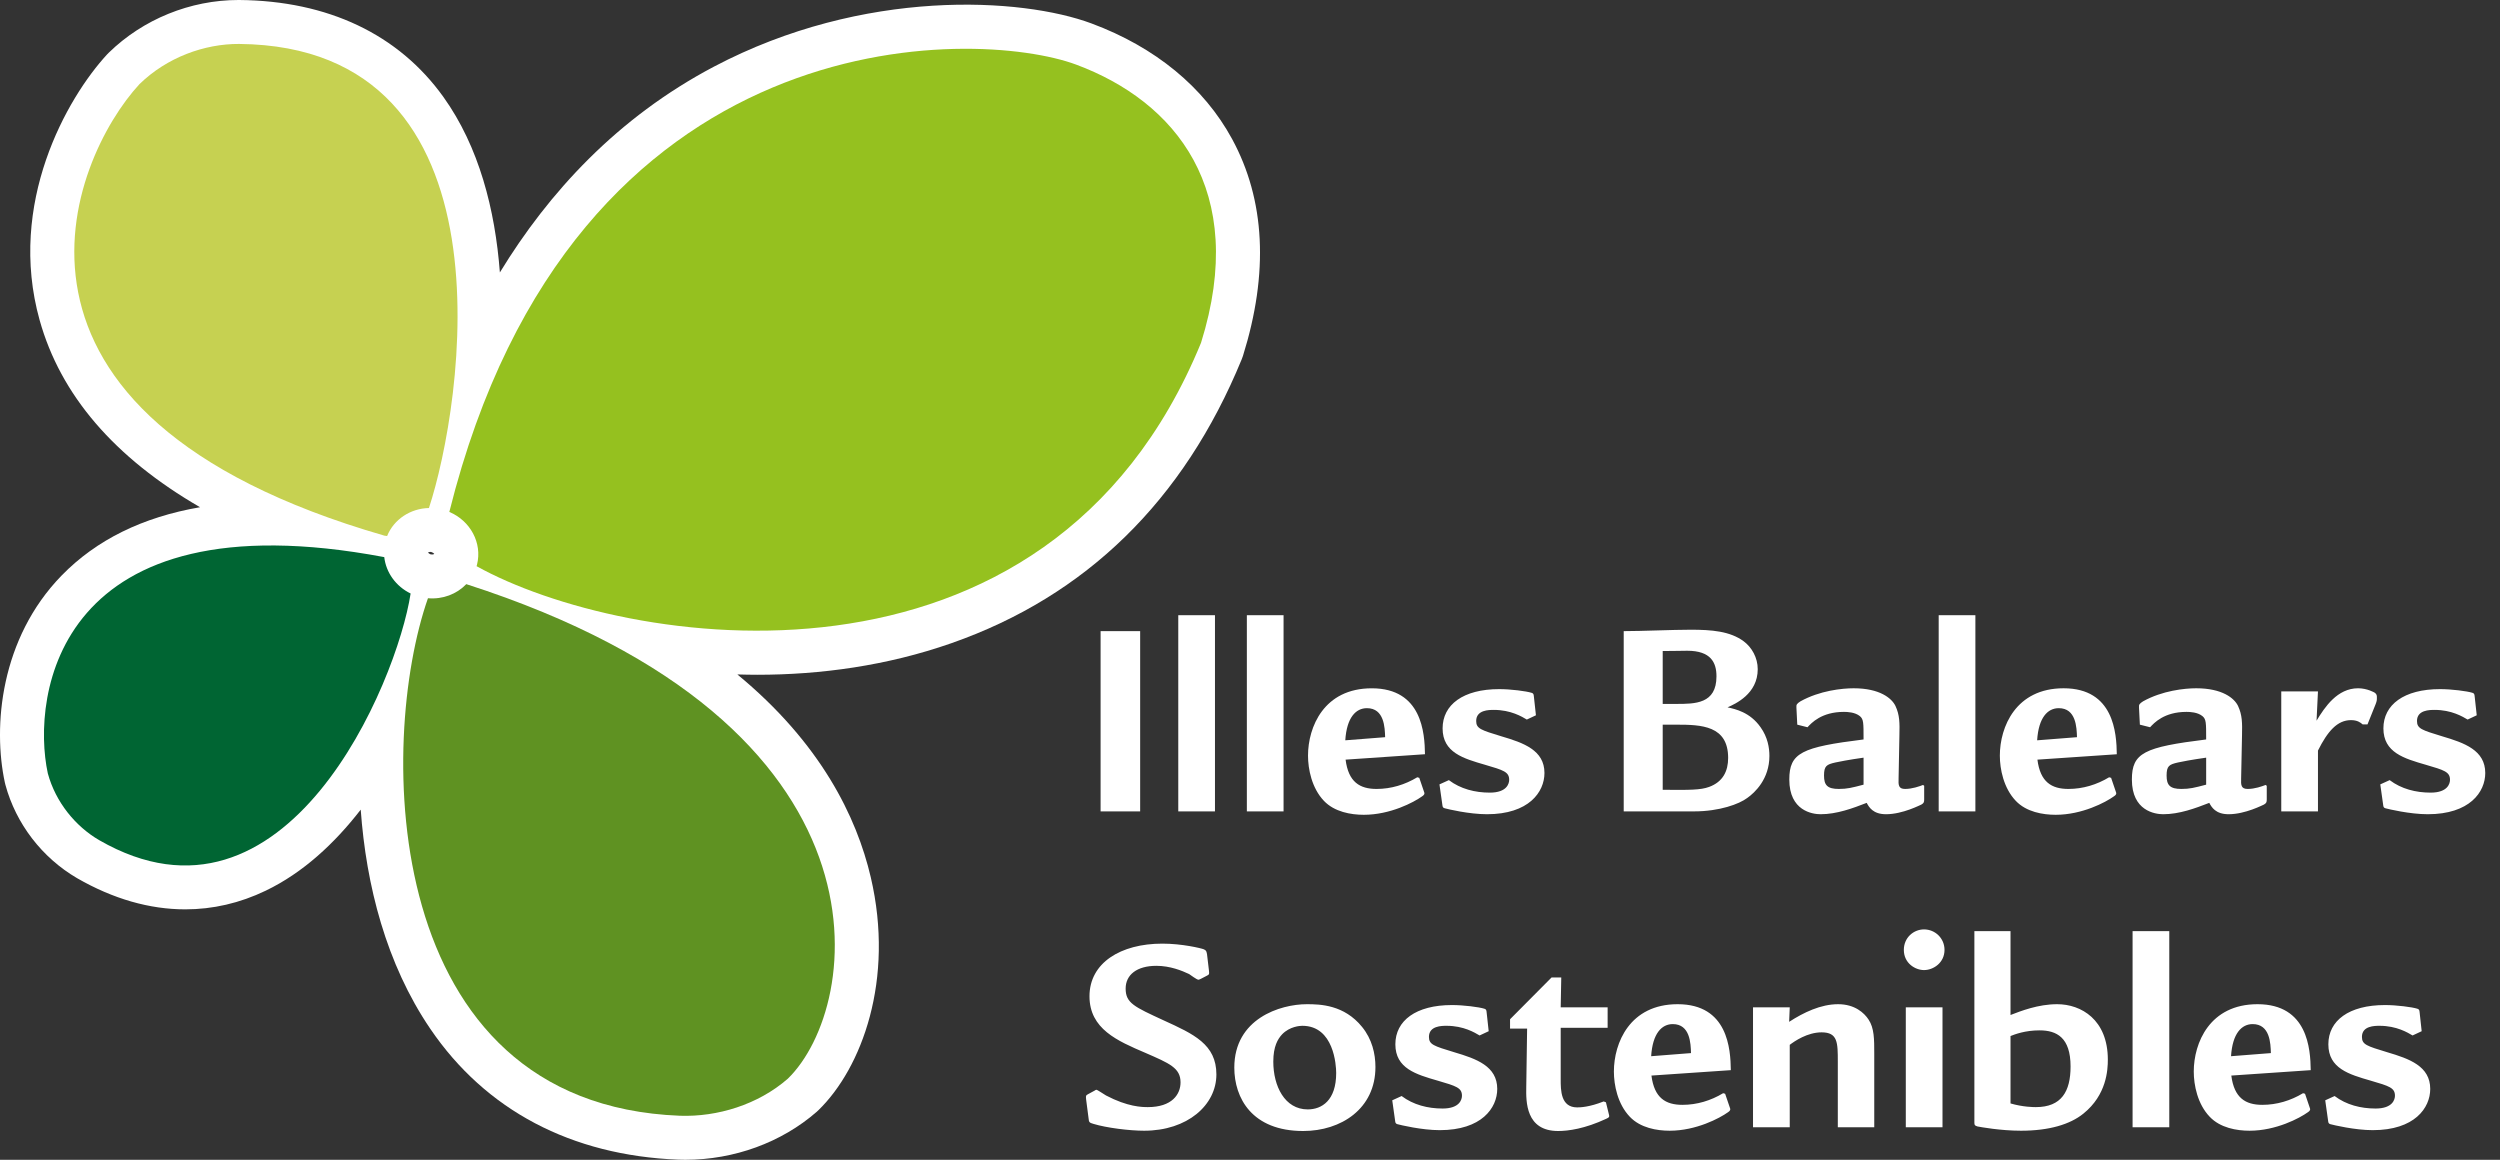
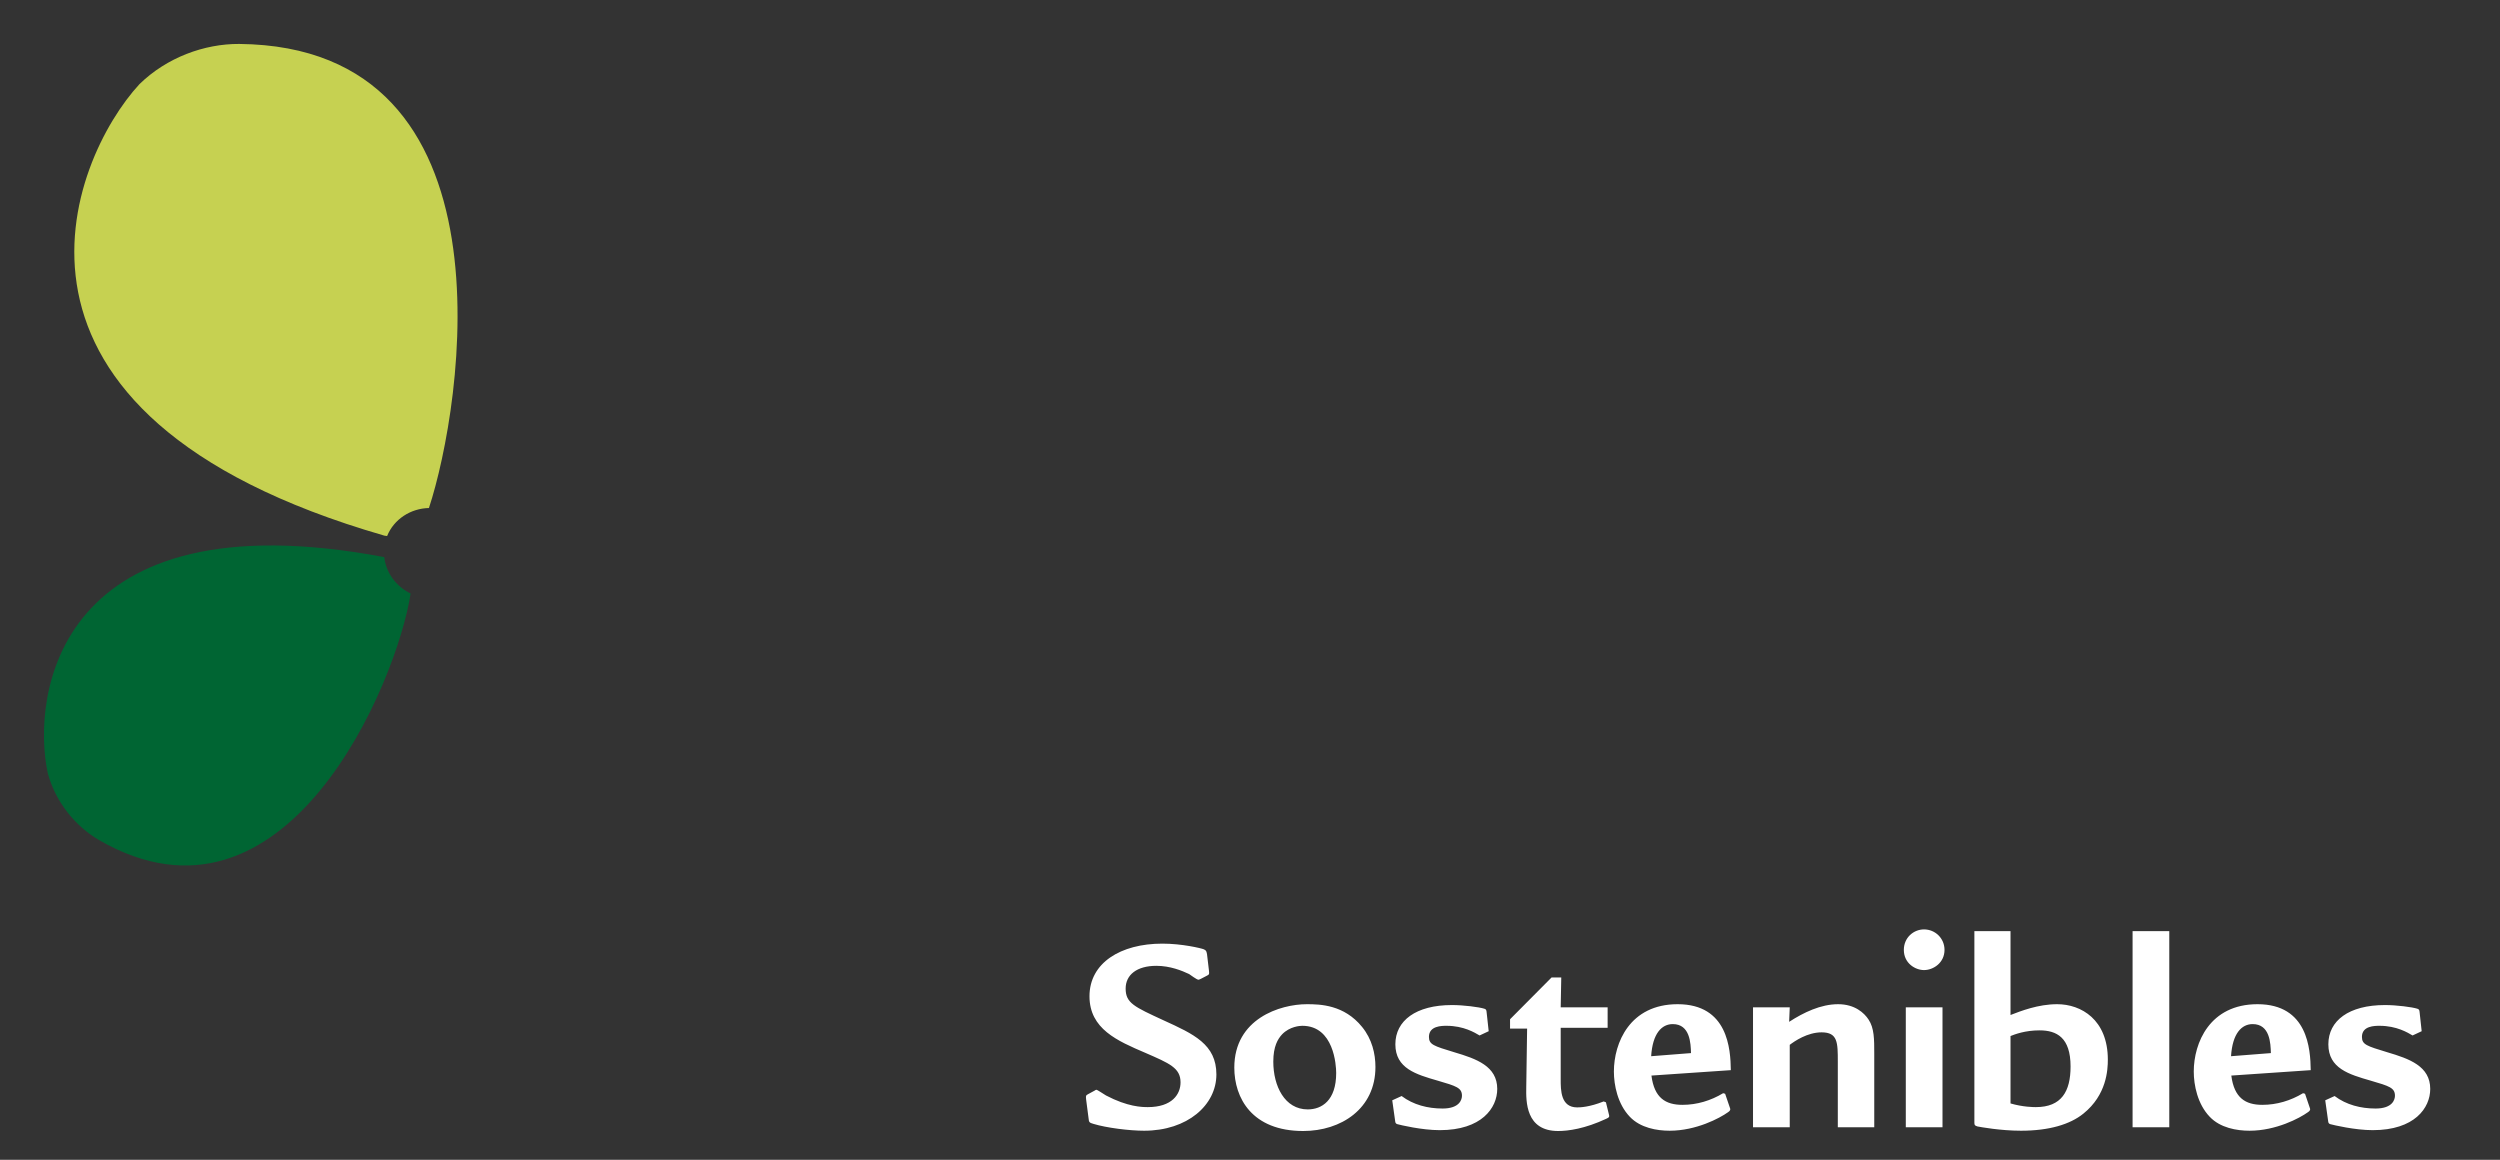
<svg xmlns="http://www.w3.org/2000/svg" width="97" height="45" viewBox="0 0 97 45" fill="none">
  <rect x="0" y="0" width="97" height="45" fill="#333333" stroke="none" />
-   <path fill-rule="evenodd" clip-rule="evenodd" d="M47.804 5.391C46.71 3.379 44.824 1.829 42.349 0.909C39.647 -0.096 33.516 -0.479 27.699 2.587C23.956 4.561 21.292 7.463 19.395 10.571C19.21 8.136 18.59 5.698 17.203 3.76C15.463 1.333 12.728 0.032 9.285 0H9.255C7.385 0 5.551 0.745 4.219 2.046L4.157 2.109C2.59 3.808 0.273 7.892 1.537 12.419C2.35 15.33 4.44 17.757 7.761 19.68C5.537 20.064 3.74 20.945 2.392 22.329C0.013 24.772 -0.282 28.185 0.189 30.365L0.21 30.451C0.618 31.959 1.629 33.278 2.991 34.073C4.39 34.879 5.805 35.283 7.188 35.283C8.255 35.283 9.303 35.043 10.309 34.559C11.754 33.865 12.981 32.726 13.996 31.414C14.207 34.345 14.982 37.398 16.695 39.917C18.842 43.077 22.168 44.832 26.319 44.995C26.411 44.998 26.502 45 26.593 45C28.48 45 30.323 44.33 31.688 43.138L31.754 43.077C33.436 41.444 34.717 38.015 33.786 34.038C33.238 31.694 31.844 28.835 28.609 26.168C28.864 26.175 29.12 26.181 29.378 26.181C31.836 26.181 34.413 25.832 36.912 24.957C42.139 23.128 45.929 19.423 48.176 13.947L48.227 13.808C49.233 10.59 49.091 7.758 47.804 5.391V5.391ZM16.773 21.435C16.82 21.454 16.841 21.483 16.849 21.492C16.832 21.505 16.802 21.519 16.754 21.513L16.707 21.509L16.674 21.493C16.633 21.473 16.617 21.45 16.61 21.435C16.623 21.427 16.644 21.416 16.682 21.415L16.724 21.414L16.773 21.435Z" fill="white" />
  <path fill-rule="evenodd" clip-rule="evenodd" d="M16.643 19.711C17.943 15.761 20.16 1.806 9.277 1.705C7.931 1.699 6.475 2.226 5.41 3.266C2.732 6.168 -1.419 16.067 14.914 20.783C14.914 20.781 14.954 20.787 15.02 20.798C15.282 20.148 15.928 19.727 16.643 19.711" fill="#c6d151" />
  <path fill-rule="evenodd" clip-rule="evenodd" d="M14.909 21.616C2.202 19.221 1.203 26.986 1.855 30.006C2.16 31.131 2.933 32.064 3.843 32.595C11.105 36.783 15.402 26.487 15.932 23.028C15.361 22.752 14.977 22.213 14.909 21.616" fill="#006533" />
-   <path fill-rule="evenodd" clip-rule="evenodd" d="M18.092 22.665C17.722 23.051 17.177 23.262 16.605 23.211C14.658 28.76 14.68 42.834 26.378 43.291C27.834 43.342 29.412 42.862 30.567 41.854C33.449 39.055 35.08 28.128 18.092 22.665" fill="#5F9222" />
-   <path fill-rule="evenodd" clip-rule="evenodd" d="M41.755 2.507C37.913 1.078 22.258 0.537 17.434 19.863C18.247 20.205 18.719 21.065 18.508 21.909C18.505 21.929 18.497 21.948 18.491 21.968C24.152 25.12 40.628 27.85 46.6 13.3C48.46 7.352 45.574 3.927 41.755 2.507" fill="#95C11F" />
  <path fill-rule="evenodd" clip-rule="evenodd" d="M46.832 37.021C46.81 36.922 46.81 36.878 46.711 36.834C46.6 36.789 45.86 36.613 45.099 36.613C43.475 36.613 42.272 37.363 42.272 38.654C42.272 39.923 43.354 40.386 44.436 40.849C45.374 41.258 45.805 41.434 45.805 41.996C45.805 42.46 45.474 42.956 44.536 42.956C44.304 42.956 43.751 42.945 42.913 42.504C42.858 42.471 42.571 42.283 42.548 42.283C42.526 42.283 42.493 42.294 42.471 42.316L42.206 42.46C42.129 42.504 42.129 42.515 42.14 42.647L42.239 43.409C42.25 43.53 42.261 43.563 42.427 43.607C42.935 43.762 43.829 43.872 44.392 43.872C46.07 43.872 47.196 42.879 47.196 41.688C47.196 40.519 46.313 40.121 45.154 39.592C44.006 39.062 43.675 38.919 43.675 38.356C43.675 37.827 44.105 37.474 44.867 37.474C45.397 37.474 45.86 37.661 46.137 37.793C46.192 37.827 46.434 38.014 46.501 38.014C46.523 38.014 46.534 38.003 46.589 37.981L46.843 37.849C46.92 37.804 46.92 37.804 46.909 37.672L46.832 37.021ZM50.707 38.963C49.669 38.963 47.891 39.525 47.891 41.423C47.891 42.603 48.576 43.883 50.564 43.883C52.031 43.883 53.367 43.022 53.367 41.401C53.367 40.883 53.235 40.319 52.849 39.845C52.153 38.985 51.225 38.963 50.707 38.963V38.963ZM50.53 39.801C51.756 39.801 51.844 41.334 51.844 41.632C51.844 42.703 51.281 43.045 50.74 43.045C49.846 43.045 49.404 42.14 49.404 41.191C49.404 40.596 49.581 40.309 49.746 40.132C50.045 39.823 50.442 39.801 50.53 39.801V39.801ZM57.761 40.011L57.684 39.304C57.673 39.206 57.673 39.161 57.596 39.139C57.386 39.073 56.79 38.996 56.337 38.996C54.935 38.996 54.14 39.602 54.14 40.519C54.14 41.456 54.946 41.688 55.785 41.93C56.503 42.14 56.724 42.206 56.724 42.515C56.724 42.647 56.647 43.011 55.973 43.011C55.399 43.011 54.836 42.868 54.383 42.526L54.019 42.692L54.129 43.475C54.14 43.552 54.14 43.596 54.218 43.618C54.339 43.651 55.167 43.85 55.862 43.85C57.486 43.85 58.093 42.99 58.093 42.25C58.093 41.368 57.287 41.081 56.426 40.827C55.631 40.585 55.443 40.53 55.443 40.232C55.443 39.801 55.94 39.801 56.128 39.801C56.79 39.801 57.221 40.066 57.408 40.176L57.761 40.011ZM60.555 39.084L60.577 37.926H60.201L58.59 39.547V39.911H59.252L59.219 42.173C59.208 42.747 59.197 43.883 60.455 43.883C60.852 43.883 61.493 43.795 62.321 43.409C62.453 43.354 62.443 43.32 62.432 43.265L62.31 42.769L62.222 42.736C61.669 42.956 61.316 42.967 61.195 42.967C60.555 42.967 60.555 42.305 60.555 41.875V39.879H62.376V39.084H60.555ZM67.156 41.522C67.145 40.706 67.046 38.963 65.092 38.963C63.237 38.963 62.619 40.464 62.619 41.577C62.619 42.096 62.762 42.835 63.237 43.331C63.646 43.762 64.286 43.872 64.782 43.872C65.809 43.872 66.725 43.386 67.046 43.155C67.112 43.111 67.156 43.067 67.123 42.99L66.935 42.438L66.858 42.416C66.383 42.703 65.842 42.868 65.279 42.868C64.628 42.868 64.186 42.603 64.076 41.732L67.156 41.522ZM64.065 40.981C64.12 40.099 64.473 39.735 64.904 39.735C65.577 39.735 65.6 40.485 65.611 40.86L64.065 40.981ZM68.017 39.084V43.739H69.442V40.54C69.629 40.397 70.126 40.055 70.678 40.055C71.307 40.055 71.307 40.452 71.307 41.202V43.739H72.721V40.883C72.721 40.319 72.721 39.889 72.5 39.559C72.334 39.304 71.97 38.963 71.318 38.963C70.645 38.963 69.982 39.283 69.419 39.647L69.442 39.084H68.017ZM73.945 43.739H75.369V39.084H73.945V43.739ZM74.653 37.639C75.006 37.639 75.447 37.363 75.447 36.855C75.447 36.404 75.083 36.061 74.653 36.061C74.244 36.061 73.869 36.382 73.869 36.855C73.869 37.374 74.31 37.639 74.653 37.639V37.639ZM76.606 36.127V43.563C76.606 43.662 76.628 43.673 76.728 43.707C76.838 43.728 77.622 43.872 78.417 43.872C79.499 43.872 80.316 43.629 80.834 43.21C81.74 42.482 81.784 41.511 81.784 41.114C81.784 39.559 80.746 38.963 79.819 38.963C79.079 38.963 78.406 39.228 78.008 39.382V36.127H76.606ZM78.008 40.198C78.174 40.132 78.572 39.978 79.135 39.978C79.797 39.978 80.338 40.253 80.338 41.379C80.338 42.349 79.985 42.956 78.991 42.956C78.914 42.956 78.495 42.956 78.008 42.813V40.198ZM82.744 43.739H84.168V36.127H82.744V43.739ZM89.656 41.522C89.645 40.706 89.545 38.963 87.591 38.963C85.737 38.963 85.118 40.464 85.118 41.577C85.118 42.096 85.261 42.835 85.737 43.331C86.145 43.762 86.785 43.872 87.282 43.872C88.309 43.872 89.225 43.386 89.545 43.155C89.611 43.111 89.656 43.067 89.622 42.99L89.435 42.438L89.358 42.416C88.883 42.703 88.342 42.868 87.778 42.868C87.128 42.868 86.686 42.603 86.575 41.732L89.656 41.522ZM86.564 40.981C86.62 40.099 86.973 39.735 87.404 39.735C88.077 39.735 88.099 40.485 88.11 40.86L86.564 40.981ZM93.961 40.011L93.884 39.304C93.873 39.206 93.873 39.161 93.795 39.139C93.586 39.073 92.99 38.996 92.537 38.996C91.135 38.996 90.34 39.602 90.34 40.519C90.34 41.456 91.146 41.688 91.985 41.93C92.703 42.14 92.924 42.206 92.924 42.515C92.924 42.647 92.847 43.011 92.173 43.011C91.599 43.011 91.036 42.868 90.583 42.526L90.219 42.692L90.329 43.475C90.34 43.552 90.34 43.596 90.417 43.618C90.539 43.651 91.367 43.85 92.062 43.85C93.685 43.85 94.293 42.99 94.293 42.25C94.293 41.368 93.487 41.081 92.626 40.827C91.831 40.585 91.643 40.53 91.643 40.232C91.643 39.801 92.139 39.801 92.328 39.801C92.99 39.801 93.421 40.066 93.608 40.176L93.961 40.011Z" fill="white" />
-   <path fill-rule="evenodd" clip-rule="evenodd" d="M63 31.482H65.727C66.721 31.482 67.482 31.195 67.791 30.963C68.09 30.754 68.653 30.224 68.653 29.331C68.653 29.011 68.586 28.603 68.31 28.217C67.901 27.632 67.328 27.511 67.029 27.445C67.328 27.312 68.2 26.926 68.2 25.966C68.2 25.514 67.968 25.117 67.659 24.885C67.129 24.488 66.4 24.433 65.605 24.433C64.888 24.433 63.718 24.488 63 24.488V31.482ZM64.513 25.26C64.943 25.26 65.241 25.249 65.462 25.249C66.389 25.249 66.599 25.713 66.599 26.242C66.599 27.312 65.771 27.312 65.031 27.312H64.513V25.26ZM64.513 28.117H65.043C66.014 28.117 67.052 28.151 67.052 29.408C67.052 29.916 66.853 30.335 66.312 30.533C65.981 30.654 65.562 30.654 64.513 30.644V28.117ZM69.734 28.117L70.131 28.217C70.286 28.051 70.673 27.621 71.545 27.621C71.677 27.621 71.975 27.632 72.163 27.786C72.306 27.908 72.306 28.029 72.306 28.691C69.9 28.989 69.425 29.209 69.425 30.247C69.425 31.46 70.319 31.592 70.639 31.592C71.269 31.592 71.887 31.361 72.428 31.151C72.516 31.316 72.671 31.592 73.178 31.592C73.83 31.592 74.514 31.228 74.548 31.218C74.647 31.162 74.658 31.118 74.658 31.018V30.489L74.614 30.456C74.471 30.511 74.194 30.611 73.918 30.611C73.665 30.611 73.653 30.467 73.665 30.203L73.697 28.537C73.709 28.051 73.709 27.743 73.543 27.389C73.399 27.092 72.936 26.705 71.92 26.705C71.479 26.705 70.606 26.794 69.855 27.213C69.723 27.301 69.69 27.334 69.701 27.456L69.734 28.117ZM72.306 30.445C71.843 30.567 71.666 30.611 71.346 30.611C70.905 30.611 70.772 30.467 70.772 30.092C70.772 29.717 70.871 29.662 71.214 29.584C71.302 29.562 71.755 29.474 72.306 29.397V30.445ZM75.221 31.482H76.645V23.87H75.221V31.482ZM82.132 29.265C82.121 28.448 82.021 26.705 80.067 26.705C78.213 26.705 77.594 28.206 77.594 29.32C77.594 29.839 77.739 30.577 78.213 31.074C78.621 31.504 79.261 31.614 79.759 31.614C80.785 31.614 81.702 31.129 82.021 30.897C82.088 30.854 82.132 30.809 82.099 30.732L81.911 30.18L81.834 30.158C81.359 30.445 80.818 30.611 80.255 30.611C79.604 30.611 79.162 30.346 79.052 29.474L82.132 29.265ZM79.041 28.724C79.096 27.841 79.45 27.477 79.88 27.477C80.554 27.477 80.575 28.228 80.587 28.603L79.041 28.724ZM83.027 28.117L83.424 28.217C83.578 28.051 83.965 27.621 84.837 27.621C84.969 27.621 85.268 27.632 85.455 27.786C85.599 27.908 85.599 28.029 85.599 28.691C83.192 28.989 82.717 29.209 82.717 30.247C82.717 31.46 83.611 31.592 83.932 31.592C84.561 31.592 85.179 31.361 85.72 31.151C85.808 31.316 85.963 31.592 86.471 31.592C87.122 31.592 87.807 31.228 87.84 31.218C87.939 31.162 87.95 31.118 87.95 31.018V30.489L87.906 30.456C87.762 30.511 87.487 30.611 87.211 30.611C86.956 30.611 86.945 30.467 86.956 30.203L86.99 28.537C87.001 28.051 87.001 27.743 86.835 27.389C86.692 27.092 86.228 26.705 85.212 26.705C84.77 26.705 83.899 26.794 83.148 27.213C83.016 27.301 82.982 27.334 82.993 27.456L83.027 28.117ZM85.599 30.445C85.135 30.567 84.958 30.611 84.638 30.611C84.196 30.611 84.064 30.467 84.064 30.092C84.064 29.717 84.163 29.662 84.506 29.584C84.594 29.562 85.047 29.474 85.599 29.397V30.445ZM88.513 26.826V31.482H89.937V29.122C90.313 28.371 90.688 27.941 91.218 27.941C91.461 27.941 91.583 28.029 91.671 28.107H91.859L92.178 27.312C92.223 27.191 92.223 27.169 92.223 27.058C92.223 27.003 92.223 26.937 92.146 26.881C92.135 26.871 91.847 26.705 91.494 26.705C90.688 26.705 90.203 27.433 89.882 27.963L89.937 26.826H88.513ZM96.097 27.753L96.02 27.047C96.009 26.948 96.009 26.904 95.932 26.881C95.722 26.815 95.126 26.738 94.674 26.738C93.271 26.738 92.476 27.345 92.476 28.261C92.476 29.199 93.282 29.43 94.121 29.673C94.839 29.882 95.06 29.949 95.06 30.258C95.06 30.39 94.982 30.754 94.309 30.754C93.735 30.754 93.172 30.611 92.719 30.269L92.355 30.434L92.465 31.218C92.476 31.295 92.476 31.339 92.554 31.361C92.675 31.394 93.503 31.592 94.198 31.592C95.822 31.592 96.428 30.732 96.428 29.993C96.428 29.11 95.622 28.824 94.761 28.57C93.966 28.327 93.779 28.272 93.779 27.974C93.779 27.544 94.276 27.544 94.464 27.544C95.126 27.544 95.556 27.809 95.744 27.919L96.097 27.753Z" fill="white" />
-   <path fill-rule="evenodd" clip-rule="evenodd" d="M42.703 31.482H44.238V24.488H42.703V31.482ZM45.717 31.482H47.141V23.87H45.717V31.482ZM48.378 31.482H49.802V23.87H48.378V31.482ZM55.289 29.264C55.277 28.449 55.178 26.706 53.224 26.706C51.369 26.706 50.751 28.206 50.751 29.32C50.751 29.838 50.895 30.577 51.369 31.074C51.778 31.504 52.418 31.614 52.915 31.614C53.942 31.614 54.858 31.129 55.178 30.898C55.245 30.853 55.289 30.809 55.256 30.732L55.068 30.18L54.99 30.158C54.516 30.445 53.975 30.611 53.412 30.611C52.761 30.611 52.319 30.346 52.209 29.474L55.289 29.264ZM52.197 28.724C52.252 27.842 52.606 27.477 53.036 27.477C53.71 27.477 53.732 28.228 53.743 28.603L52.197 28.724ZM59.594 27.753L59.517 27.047C59.506 26.948 59.506 26.904 59.429 26.882C59.219 26.816 58.623 26.738 58.17 26.738C56.768 26.738 55.973 27.345 55.973 28.261C55.973 29.198 56.779 29.43 57.618 29.673C58.336 29.883 58.556 29.949 58.556 30.258C58.556 30.39 58.479 30.754 57.806 30.754C57.231 30.754 56.669 30.611 56.216 30.269L55.851 30.434L55.962 31.217C55.973 31.294 55.973 31.339 56.051 31.36C56.172 31.394 56.999 31.592 57.695 31.592C59.318 31.592 59.925 30.732 59.925 29.992C59.925 29.11 59.119 28.823 58.258 28.57C57.463 28.327 57.276 28.272 57.276 27.974C57.276 27.544 57.773 27.544 57.96 27.544C58.623 27.544 59.053 27.808 59.241 27.919L59.594 27.753Z" fill="white" />
</svg>